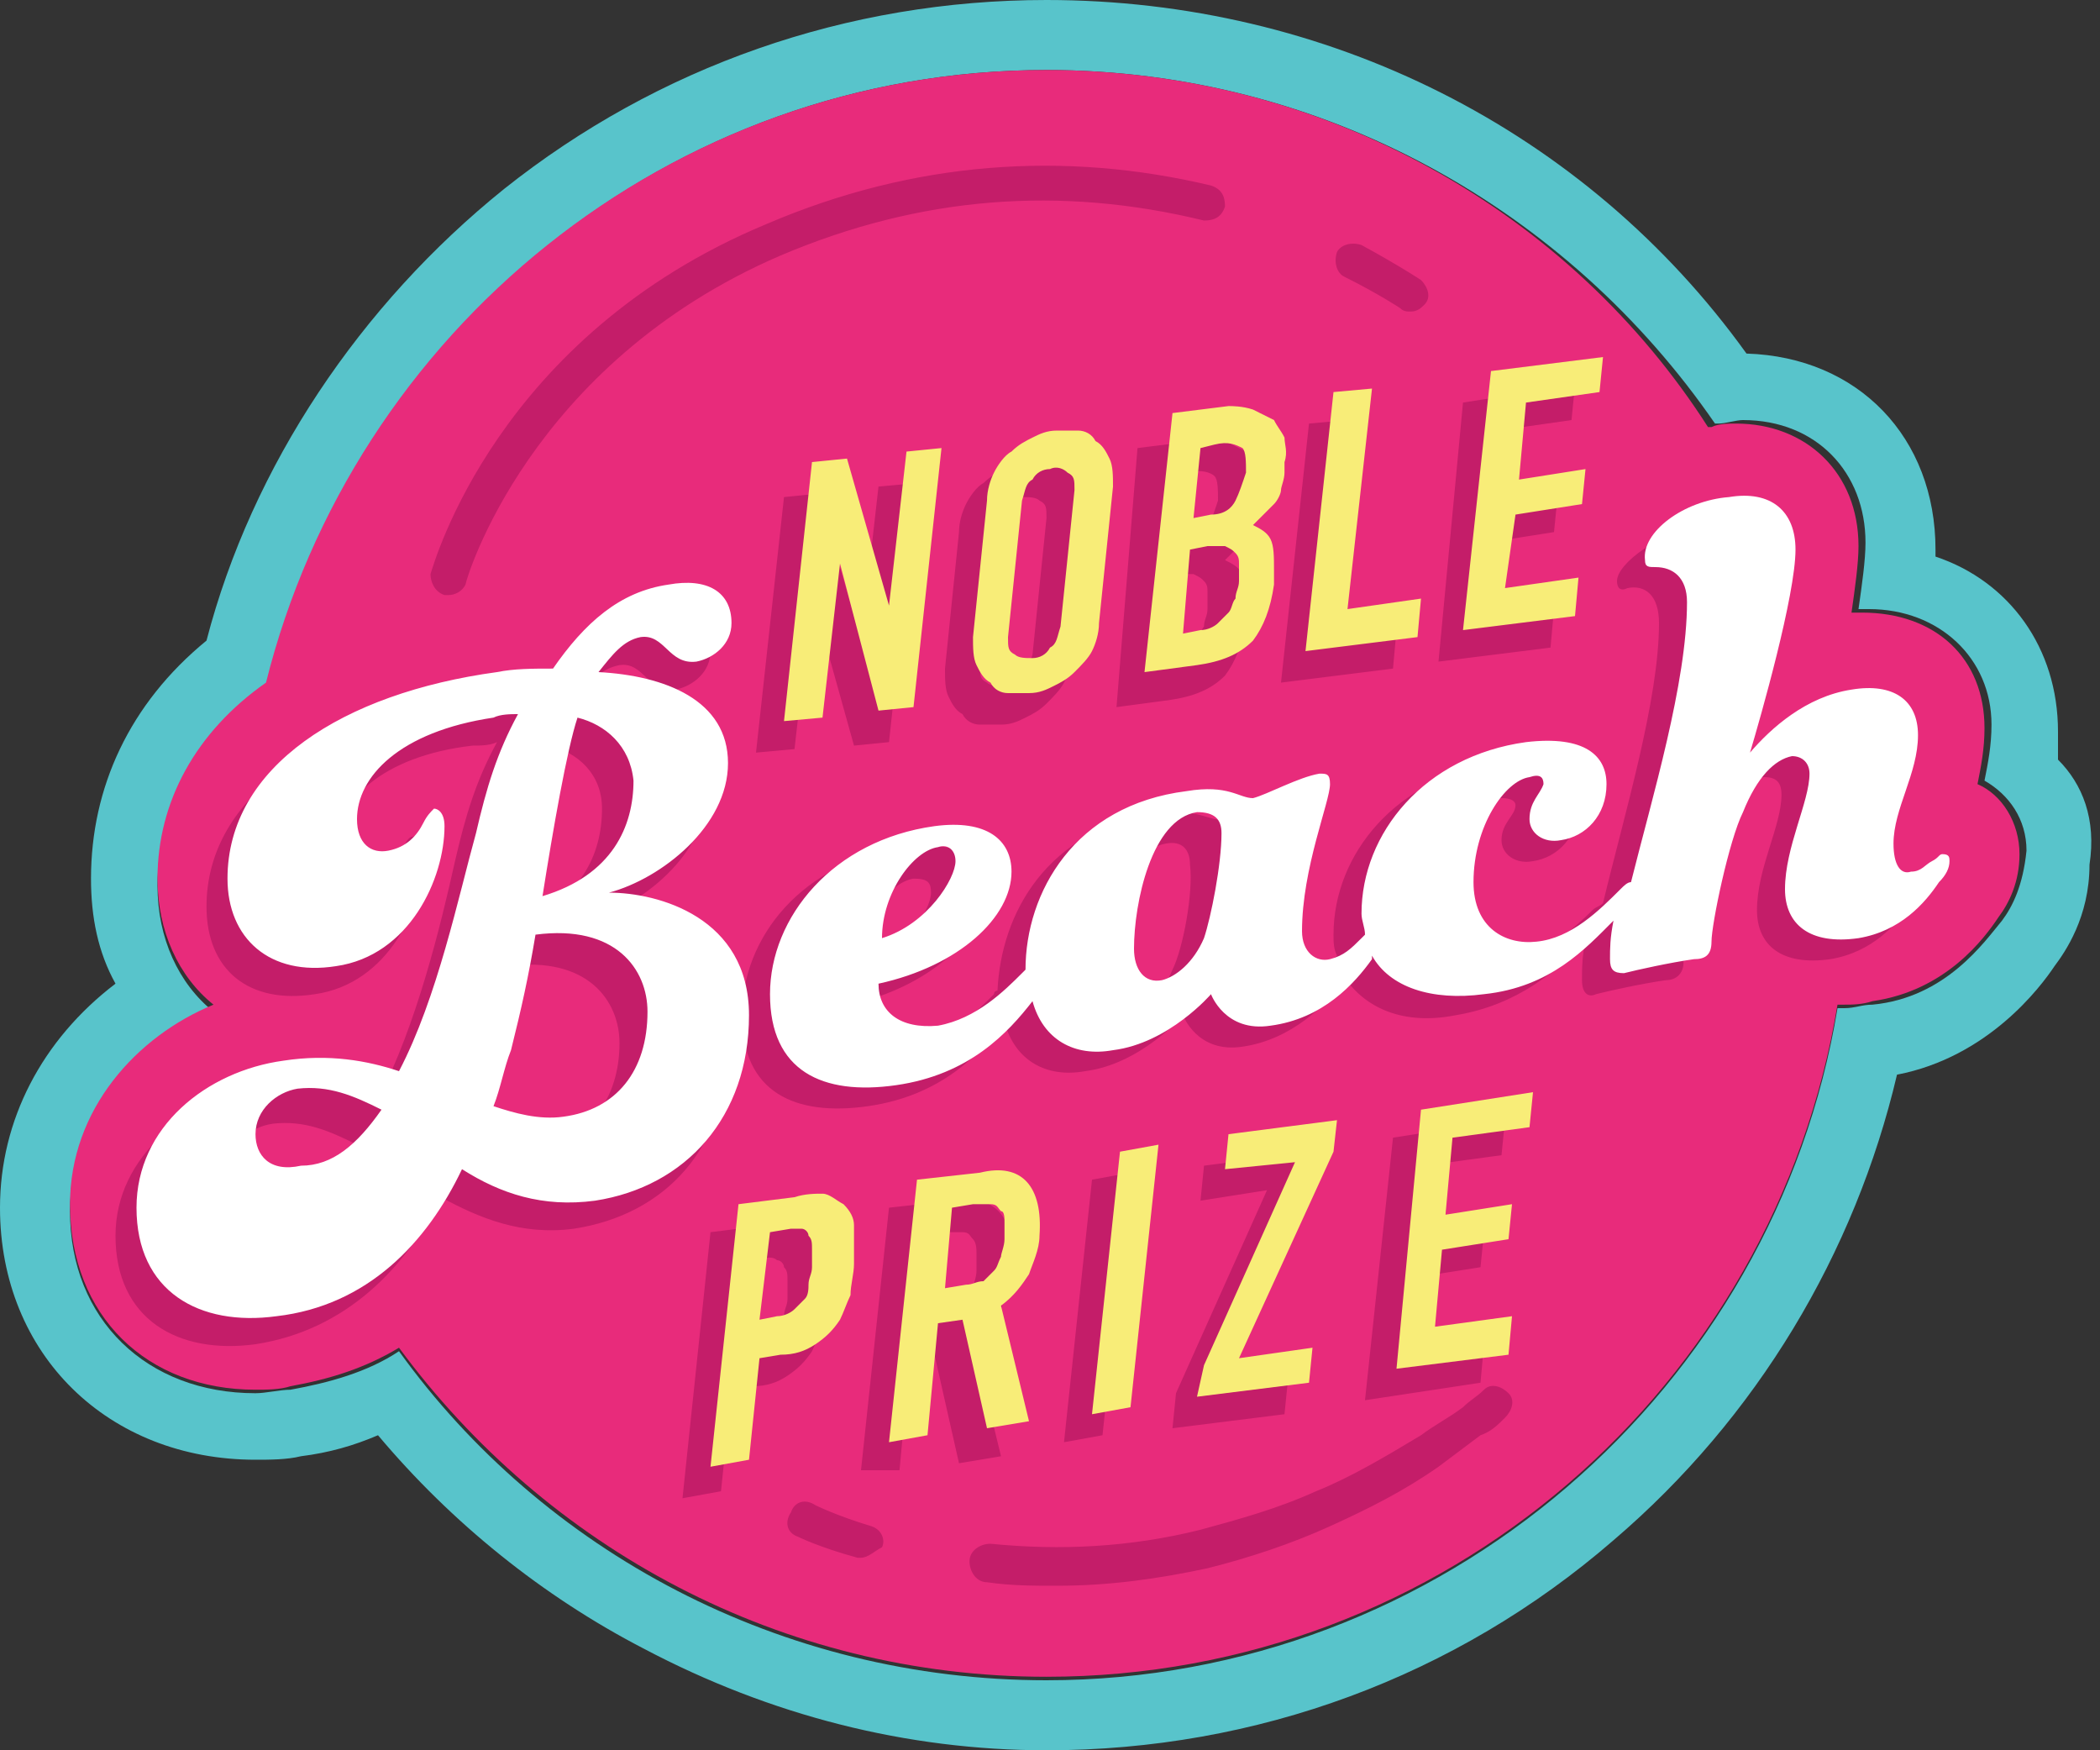
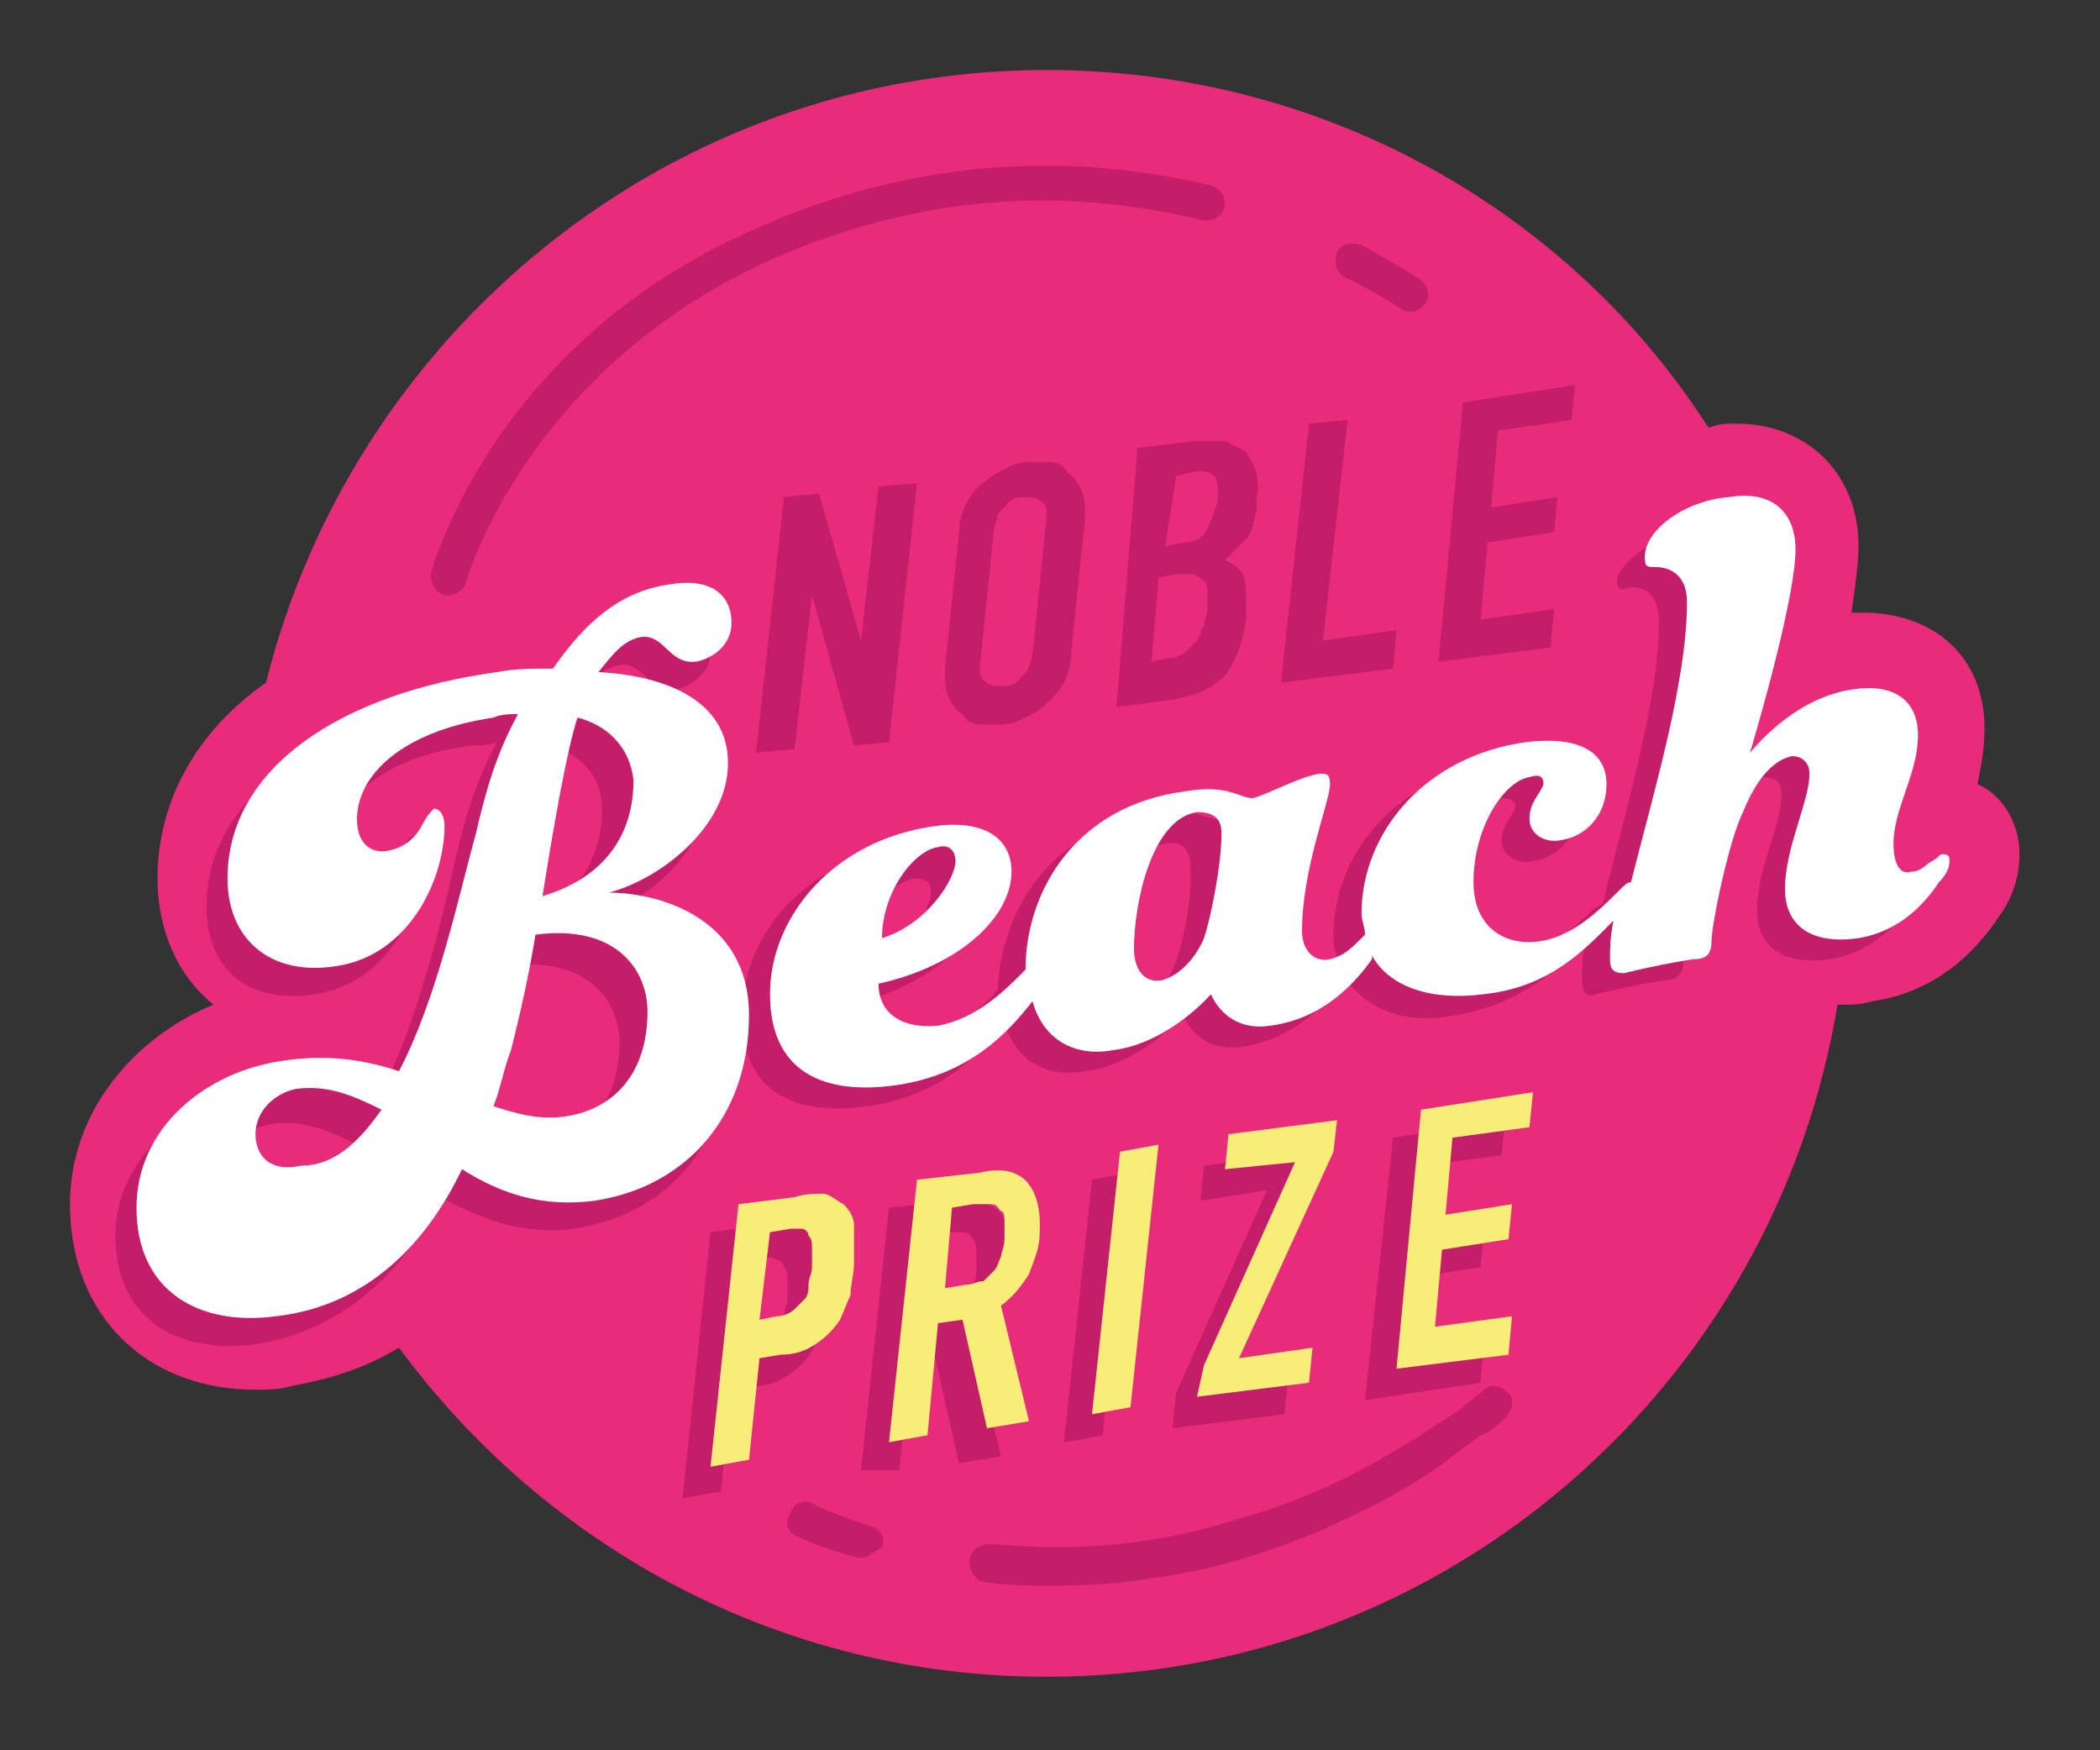
<svg xmlns="http://www.w3.org/2000/svg" version="1.1" id="Layer_1" x="0px" y="0px" viewBox="0 0 60 50" style="enable-background:new 0 0 60 50;" xml:space="preserve">
  <rect x="0" y="0" width="60" height="50" fill="#333333" stroke="none" />
  <style type="text/css">
	.st0{fill-rule:evenodd;clip-rule:evenodd;fill:#58C4CB;}
	.st1{fill-rule:evenodd;clip-rule:evenodd;fill:#E82B7B;}
	.st2{fill-rule:evenodd;clip-rule:evenodd;fill:#C41D69;}
	.st3{fill-rule:evenodd;clip-rule:evenodd;fill:#F8ED78;}
	.st4{fill-rule:evenodd;clip-rule:evenodd;fill:#FFFFFF;}
</style>
  <g id="nbp">
-     <path id="Border" class="st0" d="M57.2,26.3L57.2,26.3L57.2,26.3c-0.5,0.6-1.6,2.2-3.7,2.4c-0.3,0-0.5,0.1-0.8,0.1   c-0.1,0-0.1,0-0.2,0c-1.8,10.9-11.3,19.2-22.6,19.2c-7.6,0-14.4-3.7-18.5-9.4c-0.9,0.6-2,0.9-3.1,1.1c-0.3,0-0.7,0.1-1,0.1   c-3.1,0-5.3-2.1-5.3-5.2c0-2.8,1.9-4.8,4.1-5.7c-1-0.8-1.6-2.1-1.6-3.6c0-2.2,1.1-4.1,3.1-5.6C10.1,9.5,19.1,2,29.9,2   c7.9,0,14.9,4,19.1,10.1c0,0,0.1,0,0.1,0c0.2,0,0.5-0.1,0.7-0.1c2.1,0,3.5,1.5,3.5,3.5c0,0.5-0.1,1.2-0.2,1.9c0.1,0,0.2,0,0.3,0   c2,0,3.5,1.4,3.5,3.3c0,0.6-0.1,1.1-0.2,1.6c0.7,0.4,1.2,1.1,1.2,2C57.8,25.3,57.5,25.9,57.2,26.3 M58.8,21.7c0-0.3,0-0.5,0-0.8   c0-2.4-1.4-4.3-3.5-5c0-0.1,0-0.1,0-0.2c0-3.2-2.2-5.5-5.4-5.6C45.3,3.7,37.9,0,29.9,0c-5.7,0-11.1,1.9-15.5,5.4   c-4.1,3.3-7.2,7.9-8.5,12.9c-2.2,1.8-3.3,4.2-3.3,6.8c0,1.1,0.2,2.1,0.7,3C1.2,29.7,0,32,0,34.5c0,4.2,3.1,7.2,7.3,7.2   c0.4,0,0.9,0,1.3-0.1c0.8-0.1,1.5-0.3,2.2-0.6c2.1,2.5,4.7,4.6,7.6,6.1C22,49,25.9,50,29.9,50c6,0,11.7-2.1,16.2-6   c4.1-3.5,6.9-8.2,8.1-13.3c2.6-0.5,4.1-2.5,4.5-3.1l0,0l0,0l0,0l0,0c0.3-0.4,1-1.4,1-2.9C59.9,23.4,59.5,22.4,58.8,21.7" />
    <path id="Bubble" class="st1" d="M7.3,39.7c0.3,0,0.7,0,1-0.1c1.1-0.2,2.1-0.5,3.1-1.1c4.2,5.7,10.9,9.4,18.5,9.4   c11.4,0,20.8-8.3,22.6-19.2c0.1,0,0.1,0,0.2,0c0.2,0,0.5,0,0.8-0.1c2.1-0.3,3.2-1.8,3.6-2.4l0,0l0,0c0.3-0.4,0.6-1,0.6-1.8   c0-0.9-0.5-1.7-1.2-2c0.1-0.5,0.2-1,0.2-1.6c0-2-1.4-3.3-3.5-3.3c-0.1,0-0.2,0-0.3,0c0.1-0.7,0.2-1.4,0.2-1.9   c0-2.1-1.5-3.5-3.5-3.5c-0.2,0-0.5,0-0.7,0.1c0,0-0.1,0-0.1,0C44.9,6.1,37.9,2,29.9,2C19.1,2,10.1,9.5,7.6,19.5   c-2,1.4-3.1,3.4-3.1,5.6c0,1.5,0.6,2.8,1.6,3.6c-2.2,0.9-4.1,3-4.1,5.7C2,37.6,4.2,39.7,7.3,39.7" />
    <path id="Shadows" class="st2" d="M24.6,44.5c0,0-0.1,0-0.1,0c-1.1-0.3-1.7-0.6-1.7-0.6c-0.3-0.1-0.4-0.4-0.2-0.7   c0.1-0.3,0.4-0.4,0.7-0.2c0,0,0.6,0.3,1.6,0.6c0.3,0.1,0.4,0.4,0.3,0.6C25,44.3,24.8,44.5,24.6,44.5L24.6,44.5z M30.2,45.3   c-0.7,0-1.3,0-2-0.1c-0.3,0-0.5-0.3-0.5-0.6c0-0.3,0.3-0.5,0.6-0.5c2,0.2,4,0.1,6-0.4c1.1-0.3,2.2-0.6,3.3-1.1c1-0.4,2-1,3-1.6   c0.4-0.3,0.8-0.5,1.2-0.8c0.2-0.2,0.4-0.3,0.6-0.5c0.2-0.2,0.5-0.1,0.7,0.1c0.2,0.2,0.1,0.5-0.1,0.7c-0.2,0.2-0.4,0.4-0.7,0.5   c-0.4,0.3-0.8,0.6-1.2,0.9c-1,0.7-2,1.2-3.1,1.7c-1.1,0.5-2.3,0.9-3.5,1.2C33.1,45.1,31.7,45.3,30.2,45.3L30.2,45.3z M12.8,17   c0,0-0.1,0-0.1,0c-0.3-0.1-0.4-0.4-0.4-0.6c0.1-0.3,1.9-6.8,9.6-10c4.2-1.8,8.5-2.1,12.7-1.1C34.9,5.4,35,5.6,35,5.9   c-0.1,0.3-0.3,0.4-0.6,0.4c-4.1-1-8.1-0.7-12.1,1c-7.2,3.1-9,9.3-9,9.4C13.2,16.9,13,17,12.8,17L12.8,17z M40.3,8.9   c-0.1,0-0.2,0-0.3-0.1c0,0-0.6-0.4-1.6-0.9c-0.2-0.1-0.3-0.4-0.2-0.7c0.1-0.2,0.4-0.3,0.7-0.2c1.1,0.6,1.7,1,1.7,1   c0.2,0.2,0.3,0.5,0.1,0.7C40.6,8.8,40.5,8.9,40.3,8.9L40.3,8.9z M37.4,12.1l1.1-0.1l-0.7,6.3l2.1-0.3l-0.1,1.1l-3.2,0.4L37.4,12.1z    M41.8,11.5L45,11l-0.1,1l-2.1,0.3l-0.2,2.2l1.9-0.3l-0.1,1l-1.9,0.3l-0.2,2.2l2.1-0.3l-0.1,1.1l-3.2,0.4L41.8,11.5z M32.9,18.9   l0.5-0.1c0.2,0,0.4-0.1,0.5-0.2c0.1-0.1,0.2-0.2,0.3-0.3c0.1-0.1,0.1-0.3,0.2-0.4c0-0.2,0.1-0.3,0.1-0.5c0-0.2,0-0.3,0-0.5   c0-0.1,0-0.2-0.1-0.3c-0.1-0.1-0.1-0.1-0.3-0.2c-0.1,0-0.3,0-0.5,0l-0.5,0.1L32.9,18.9z M33.3,15.6l0.5-0.1c0.4,0,0.6-0.2,0.7-0.4   c0.1-0.2,0.2-0.5,0.3-0.8c0-0.3,0-0.6-0.1-0.7c-0.1-0.1-0.4-0.2-0.7-0.1l-0.4,0.1L33.3,15.6z M32.5,12.8l1.6-0.2c0.3,0,0.6,0,0.9,0   c0.2,0.1,0.4,0.2,0.6,0.3c0.1,0.2,0.2,0.3,0.3,0.6c0,0.2,0.1,0.4,0,0.7l0,0.3c0,0.2-0.1,0.4-0.1,0.5c0,0.1-0.1,0.3-0.2,0.4   c-0.1,0.1-0.2,0.2-0.3,0.3c-0.1,0.1-0.2,0.2-0.3,0.3c0.2,0.1,0.4,0.2,0.5,0.4c0.1,0.2,0.1,0.5,0.1,0.9l0,0.4   c-0.1,0.7-0.3,1.2-0.6,1.6c-0.4,0.4-0.9,0.6-1.6,0.7l-1.5,0.2L32.5,12.8z M39.8,32.5l3.2-0.5l-0.1,1l-2.2,0.3l-0.2,2.2l1.9-0.3   l-0.1,1l-1.9,0.3l-0.2,2.2l2.2-0.3l-0.1,1.1L39,40L39.8,32.5z M33.6,39.8l2.6-5.8l-1.9,0.3l0.1-1l3.1-0.4l-0.1,0.9l-2.7,5.9   l2.1-0.3l-0.1,1l-3.2,0.4L33.6,39.8z M31.2,33.7l1.1-0.2L31.5,41l-1.1,0.2L31.2,33.7z M26.2,37.7l0.6-0.1c0.2,0,0.3-0.1,0.5-0.1   c0.1-0.1,0.2-0.2,0.3-0.3c0.1-0.1,0.1-0.2,0.2-0.4c0-0.1,0.1-0.3,0.1-0.5c0-0.2,0-0.4,0-0.5c0-0.1,0-0.3-0.1-0.4   c-0.1-0.1-0.1-0.2-0.3-0.2c-0.1,0-0.3,0-0.5,0l-0.6,0.1L26.2,37.7z M25.4,34.5l1.8-0.2c1.3-0.2,1.8,0.5,1.7,1.9   c0,0.4-0.2,0.8-0.3,1.2c-0.2,0.3-0.4,0.6-0.8,0.9l0.8,3.3l-1.2,0.2l-0.7-3.1l-0.7,0.1l-0.3,3.2L24.6,42L25.4,34.5z M21,38.6   l0.5-0.1c0.2,0,0.4-0.1,0.5-0.2c0.1-0.1,0.2-0.2,0.3-0.3c0.1-0.1,0.1-0.3,0.1-0.4c0-0.2,0.1-0.3,0.1-0.5c0-0.2,0-0.3,0-0.5   c0-0.2,0-0.3-0.1-0.4c0-0.1-0.1-0.2-0.2-0.2c-0.1-0.1-0.3-0.1-0.5,0l-0.6,0.1L21,38.6z M20.3,35.2l1.6-0.2c0.3,0,0.6,0,0.8,0   c0.2,0,0.4,0.2,0.6,0.3c0.2,0.2,0.3,0.4,0.3,0.6c0,0.3,0,0.6,0,1.1c0,0.3-0.1,0.6-0.1,0.9c-0.1,0.2-0.2,0.5-0.3,0.7   c-0.2,0.3-0.4,0.5-0.7,0.7c-0.3,0.2-0.6,0.3-1,0.3l-0.6,0.1l-0.3,2.9l-1.1,0.2L20.3,35.2z M28,19c0,0.3,0,0.4,0.2,0.5   c0.1,0.1,0.3,0.1,0.5,0.1c0.2,0,0.4-0.1,0.5-0.3c0.2-0.1,0.2-0.3,0.3-0.6l0.4-3.9c0-0.3,0-0.4-0.2-0.5c-0.1-0.1-0.3-0.1-0.5-0.1   c-0.2,0-0.4,0.1-0.5,0.3c-0.2,0.1-0.2,0.3-0.3,0.6L28,19z M27.4,15.2c0-0.3,0.1-0.6,0.2-0.8c0.1-0.2,0.3-0.5,0.5-0.6   c0.2-0.2,0.4-0.3,0.6-0.4c0.2-0.1,0.4-0.2,0.7-0.2c0.2,0,0.4,0,0.6,0c0.2,0,0.4,0.1,0.5,0.3c0.2,0.1,0.3,0.3,0.4,0.5   c0.1,0.2,0.1,0.5,0.1,0.8l-0.4,3.9c0,0.3-0.1,0.6-0.2,0.8c-0.1,0.2-0.3,0.4-0.5,0.6c-0.2,0.2-0.4,0.3-0.6,0.4   c-0.2,0.1-0.4,0.2-0.7,0.2c-0.2,0-0.4,0-0.6,0c-0.2,0-0.4-0.1-0.5-0.3c-0.2-0.1-0.3-0.3-0.4-0.5c-0.1-0.2-0.1-0.5-0.1-0.8   L27.4,15.2z M22.4,14.2l1-0.1l1.2,4.2l0,0l0.5-4.4l1.1-0.1l-0.8,7.4l-1,0.1L23.2,17l0,0l-0.5,4.4l-1.1,0.1L22.4,14.2z M33.5,27.7   c-0.3,0.7-0.7,1.2-1.2,1.2c-0.5,0.1-0.8-0.4-0.8-0.9c0-1.2,0.6-3.7,1.8-3.9c0.5-0.1,0.7,0.2,0.7,0.6C34.1,25.5,33.8,27.1,33.5,27.7   L33.5,27.7z M26.1,25.1c0.4,0,0.5,0.1,0.5,0.4c0,0.5-0.8,1.8-2.1,2.2C24.5,26.4,25.4,25.2,26.1,25.1L26.1,25.1z M54.8,25.2   c-0.1,0-0.2,0.1-0.3,0.2c-0.2,0.2-0.4,0.3-0.6,0.3c-0.3,0-0.5-0.2-0.5-0.8c0-1.1,0.7-2,0.7-3.1c0-1-0.7-1.4-1.9-1.3   c-1.3,0.2-2.3,1.1-2.9,1.8c0.3-1,1.3-4.5,1.3-5.8c0-1.1-0.7-1.7-1.9-1.5c-1.3,0.2-2.5,1.1-2.5,1.6c0,0.2,0.1,0.3,0.3,0.2   c0.5-0.1,0.9,0.2,0.9,1c0,2.2-1,5.5-1.6,8c-0.1,0.1-0.2,0.1-0.3,0.2c-0.5,0.5-1.4,1.3-2.4,1.5c-0.9,0.1-1.8-0.4-1.8-1.7   c0-1.6,1-2.9,1.6-3c0.3,0,0.4,0.1,0.4,0.2c0,0.3-0.4,0.5-0.4,1c0,0.4,0.4,0.7,0.9,0.6c0.7-0.1,1.3-0.7,1.3-1.6   c0-0.9-0.6-1.5-2.3-1.2c-2.9,0.4-4.7,2.6-4.7,4.9c0,0.2,0,0.4,0.1,0.6c0,0,0,0-0.1,0.1c-0.3,0.3-0.5,0.5-0.9,0.6   c-0.4,0.1-0.8-0.2-0.8-0.8c0-1.8,0.8-3.6,0.8-4.2c0-0.2-0.1-0.3-0.3-0.3c-0.5,0.1-1.5,0.6-1.9,0.7c-0.4,0.1-0.7-0.3-1.9-0.2   c-3.2,0.5-4.5,2.9-4.6,5.1c0,0-0.1,0-0.1,0.1c-0.5,0.5-1.3,1.3-2.4,1.5c-1.1,0.2-1.7-0.4-1.7-1.2c2.2-0.5,3.8-1.9,3.8-3.2   c0-1-0.7-1.5-2.2-1.3c-3,0.4-4.7,2.6-4.7,4.8c0,2.2,1.5,2.9,3.6,2.6c2.1-0.3,3.2-1.5,3.9-2.4c0.3,1.1,1.2,1.6,2.3,1.4   c1.6-0.2,2.8-1.6,2.8-1.6s0.4,1.1,1.7,0.9c1.4-0.2,2.4-1.2,2.9-1.9c0,0,0,0,0-0.1c0.6,0.9,1.7,1.4,3.2,1.1c1.8-0.3,2.9-1.3,3.7-2.1   c-0.1,0.4-0.1,0.8-0.1,1.1c0,0.4,0.2,0.5,0.4,0.4c0.4-0.1,1.3-0.3,2-0.4c0.3,0,0.5-0.2,0.5-0.5c0-0.5,0.5-2.8,0.9-3.7   c0.5-1,0.9-1.5,1.4-1.6c0.3,0,0.5,0.1,0.5,0.5c0,0.9-0.7,2.1-0.7,3.3c0,1,0.7,1.6,2.1,1.4c1.2-0.2,1.9-1,2.3-1.6   c0.2-0.2,0.3-0.4,0.3-0.6C55,25.2,55,25.1,54.8,25.2L54.8,25.2z M15.3,32.8c-0.7,0.1-1.4,0-2-0.3c0.2-0.6,0.3-1.1,0.5-1.6   c0.3-1.2,0.5-2.2,0.7-3.3c2.3-0.3,3.2,1,3.2,2.2C17.7,31.4,16.8,32.6,15.3,32.8L15.3,32.8z M15.7,21.3c0.8,0.2,1.5,0.8,1.5,1.8   c0,1.3-0.6,2.7-2.6,3.3C15.1,24.5,15.4,22.2,15.7,21.3L15.7,21.3z M7.9,34.3c-0.9,0.1-1.3-0.4-1.3-0.9c0-0.7,0.5-1.2,1.2-1.3   c0.9-0.1,1.6,0.2,2.4,0.6C9.5,33.5,8.7,34.1,7.9,34.3L7.9,34.3z M16.8,26.3c1.5-0.4,3.4-1.9,3.4-3.7s-1.8-2.5-3.7-2.6   c0.4-0.6,0.7-0.9,1.2-1c0.7-0.1,0.8,0.8,1.6,0.7c0.5-0.1,1-0.5,1-1.1c0-0.9-0.8-1.2-1.8-1.1c-1.5,0.2-2.4,1.1-3.3,2.4   c-0.5,0-1.1,0.1-1.6,0.1c-4.4,0.6-7.7,2.7-7.7,5.9c0,1.8,1.2,2.8,3.1,2.5c2.1-0.3,3.1-2.5,3.1-4c0-0.5-0.1-0.6-0.3-0.5   c-0.1,0-0.2,0.1-0.3,0.4c-0.2,0.4-0.5,0.7-1,0.8c-0.5,0.1-0.9-0.3-0.9-0.9c0-1.3,1.3-2.6,3.9-2.9c0.2,0,0.5,0,0.7-0.1   c-0.6,1.1-0.9,2.1-1.2,3.4c-0.4,1.8-1.1,4.7-2.2,6.8c-0.9-0.3-2-0.5-3.3-0.3c-2.1,0.3-4.2,1.9-4.2,4.2c0,2.4,1.8,3.4,4,3.1   c2.6-0.4,4.3-2.2,5.3-4.2c1.1,0.6,2.3,1.1,3.8,0.9c2.6-0.4,4.4-2.3,4.4-5.3C20.7,27,18.2,26.3,16.8,26.3L16.8,26.3z" />
    <path id="PRIZE" class="st3" d="M40.6,31.7l3.2-0.5l-0.1,1l-2.2,0.3l-0.2,2.2l1.9-0.3l-0.1,1l-1.9,0.3L41,37.9l2.2-0.3l-0.1,1.1   l-3.2,0.4L40.6,31.7z M34.4,39l2.6-5.8L35,33.4l0.1-1l3.1-0.4l-0.1,0.9l-2.7,5.9l2.1-0.3l-0.1,1l-3.2,0.4L34.4,39z M32,32.9   l1.1-0.2l-0.8,7.5l-1.1,0.2L32,32.9z M29.7,35.3c0,0.4-0.2,0.8-0.3,1.1c-0.2,0.3-0.4,0.6-0.8,0.9l0.8,3.3l-1.2,0.2l-0.7-3.1   l-0.7,0.1L26.5,41l-1.1,0.2l0.8-7.5l1.8-0.2C29.2,33.2,29.8,33.9,29.7,35.3z M27.8,34.4l-0.6,0.1L27,36.8l0.6-0.1   c0.2,0,0.3-0.1,0.5-0.1c0.1-0.1,0.2-0.2,0.3-0.3c0.1-0.1,0.1-0.2,0.2-0.4c0-0.1,0.1-0.3,0.1-0.5c0-0.2,0-0.4,0-0.5   c0-0.1,0-0.3-0.1-0.3c-0.1-0.1-0.1-0.2-0.3-0.2C28.1,34.4,28,34.4,27.8,34.4z M23.5,34.1c0.2,0,0.4,0.2,0.6,0.3   c0.2,0.2,0.3,0.4,0.3,0.6c0,0.3,0,0.6,0,1.1c0,0.3-0.1,0.6-0.1,0.9c-0.1,0.2-0.2,0.5-0.3,0.7c-0.2,0.3-0.4,0.5-0.7,0.7   c-0.3,0.2-0.6,0.3-1,0.3l-0.6,0.1l-0.3,2.9l-1.1,0.2l0.8-7.5l1.6-0.2C23,34.1,23.3,34.1,23.5,34.1z M22.6,35.1l-0.6,0.1l-0.3,2.5   l0.5-0.1c0.2,0,0.4-0.1,0.5-0.2c0.1-0.1,0.2-0.2,0.3-0.3c0.1-0.1,0.1-0.3,0.1-0.4c0-0.2,0.1-0.3,0.1-0.5c0-0.2,0-0.3,0-0.5   c0-0.2,0-0.3-0.1-0.4c0-0.1-0.1-0.2-0.2-0.2C23,35.1,22.9,35.1,22.6,35.1z" />
    <path id="Beach" class="st4" d="M49.4,14.2c1.2-0.2,1.9,0.4,1.9,1.5c0,1.3-1,4.8-1.3,5.8c0.6-0.7,1.6-1.6,2.9-1.8   c1.2-0.2,1.9,0.3,1.9,1.3c0,1.1-0.7,2.1-0.7,3.1c0,0.6,0.2,0.9,0.5,0.8c0.3,0,0.4-0.2,0.6-0.3c0.2-0.1,0.2-0.2,0.3-0.2   c0.2,0,0.2,0.1,0.2,0.2c0,0.2-0.1,0.4-0.3,0.6c-0.4,0.6-1.1,1.4-2.3,1.6c-1.4,0.2-2.1-0.4-2.1-1.4c0-1.2,0.7-2.5,0.7-3.3   c0-0.3-0.2-0.5-0.5-0.5c-0.5,0.1-1,0.6-1.4,1.6c-0.4,0.8-0.9,3.2-0.9,3.7c0,0.4-0.2,0.5-0.5,0.5c-0.7,0.1-1.6,0.3-2,0.4   c-0.3,0-0.4-0.1-0.4-0.4c0-0.3,0-0.6,0.1-1.1c-0.8,0.8-1.8,1.9-3.7,2.1c-1.5,0.2-2.7-0.2-3.2-1.1c0,0,0,0,0,0.1   c-0.5,0.7-1.4,1.7-2.9,1.9c-1.3,0.2-1.7-0.9-1.7-0.9s-1.2,1.4-2.8,1.6c-1.1,0.2-2-0.3-2.3-1.4c-0.7,0.9-1.8,2.1-3.9,2.4   c-2.1,0.3-3.6-0.4-3.6-2.6c0-2.2,1.8-4.4,4.7-4.8c1.5-0.2,2.2,0.4,2.2,1.3c0,1.3-1.5,2.7-3.8,3.2c0,0.8,0.6,1.3,1.7,1.2   c1.1-0.2,1.9-1,2.4-1.5c0,0,0.1-0.1,0.1-0.1c0-2.2,1.4-4.7,4.6-5.1c1.2-0.2,1.5,0.2,1.9,0.2c0.4-0.1,1.3-0.6,1.9-0.7   c0.2,0,0.3,0,0.3,0.3c0,0.5-0.8,2.4-0.8,4.2c0,0.6,0.4,0.9,0.8,0.8c0.4-0.1,0.6-0.3,0.9-0.6c0,0,0.1-0.1,0.1-0.1   c0-0.2-0.1-0.4-0.1-0.6c0-2.3,1.8-4.5,4.7-4.9c1.7-0.2,2.3,0.4,2.3,1.2c0,0.9-0.6,1.5-1.3,1.6c-0.5,0.1-0.9-0.2-0.9-0.6   c0-0.5,0.3-0.7,0.4-1c0-0.2-0.1-0.3-0.4-0.2c-0.7,0.1-1.6,1.4-1.6,3c0,1.3,0.9,1.8,1.8,1.7c1-0.1,1.8-0.9,2.4-1.5   c0.1-0.1,0.2-0.2,0.3-0.2c0.6-2.4,1.6-5.7,1.6-8c0-0.7-0.4-1-0.9-1c-0.2,0-0.3,0-0.3-0.2C46.9,15.2,48.1,14.3,49.4,14.2z    M34.9,23.8c0-0.4-0.2-0.6-0.7-0.6c-1.3,0.2-1.8,2.6-1.8,3.9c0,0.6,0.3,1,0.8,0.9c0.4-0.1,0.9-0.5,1.2-1.2   C34.6,26.2,34.9,24.7,34.9,23.8z M26.9,24.2l-0.1,0c-0.7,0.1-1.6,1.3-1.6,2.6c1.3-0.4,2.1-1.7,2.1-2.2c0-0.3-0.2-0.5-0.5-0.4   L26.9,24.2z M19.1,16.7c1.1-0.2,1.8,0.2,1.8,1.1c0,0.6-0.5,1-1,1.1c-0.8,0.1-0.9-0.8-1.6-0.7c-0.5,0.1-0.8,0.5-1.2,1   c1.9,0.1,3.7,0.8,3.7,2.6c0,1.8-1.9,3.3-3.4,3.7c1.4,0,4,0.7,4,3.5c0,2.9-1.8,4.9-4.4,5.3c-1.5,0.2-2.7-0.2-3.8-0.9   c-1,2.1-2.7,3.9-5.3,4.2c-2.2,0.3-4-0.7-4-3.1c0-2.3,2-3.9,4.2-4.2c1.3-0.2,2.4,0,3.3,0.3c1.1-2.1,1.7-5,2.2-6.8   c0.3-1.3,0.6-2.3,1.2-3.4c-0.2,0-0.5,0-0.7,0.1c-2.7,0.4-3.9,1.7-3.9,2.9c0,0.7,0.4,1,0.9,0.9c0.5-0.1,0.8-0.4,1-0.8   c0.1-0.2,0.2-0.3,0.3-0.4c0.1,0,0.3,0.1,0.3,0.5c0,1.5-1,3.7-3.1,4c-1.9,0.3-3.1-0.8-3.1-2.5c0-3.2,3.3-5.3,7.7-5.9   c0.5-0.1,1-0.1,1.6-0.1C16.7,17.8,17.7,16.9,19.1,16.7z M10.9,31.7c-0.8-0.4-1.5-0.7-2.4-0.6c-0.6,0.1-1.2,0.6-1.2,1.3   c0,0.6,0.4,1.1,1.3,0.9C9.5,33.3,10.2,32.7,10.9,31.7z M18.5,28.9c0-1.2-0.9-2.5-3.2-2.2c-0.2,1.2-0.4,2.1-0.7,3.3   c-0.2,0.5-0.3,1.1-0.5,1.6c0.6,0.2,1.3,0.4,2,0.3C17.6,31.7,18.5,30.6,18.5,28.9z M16.5,20.5c-0.3,0.9-0.7,3.2-1,5.1   c2-0.6,2.6-2,2.6-3.3C18,21.3,17.3,20.7,16.5,20.5z" />
-     <path id="NOBLE" class="st3" d="M26.9,12.8l-0.8,7.4l-1,0.1L24,16.1l0,0l-0.5,4.4l-1.1,0.1l0.8-7.4l1-0.1l1.2,4.2l0,0l0.5-4.4   L26.9,12.8z M30.8,12.3c0.2,0,0.4,0.1,0.5,0.3c0.2,0.1,0.3,0.3,0.4,0.5c0.1,0.2,0.1,0.5,0.1,0.8l-0.4,3.9c0,0.3-0.1,0.6-0.2,0.8   c-0.1,0.2-0.3,0.4-0.5,0.6c-0.2,0.2-0.4,0.3-0.6,0.4s-0.4,0.2-0.7,0.2c-0.2,0-0.4,0-0.6,0c-0.2,0-0.4-0.1-0.5-0.3   c-0.2-0.1-0.3-0.3-0.4-0.5c-0.1-0.2-0.1-0.5-0.1-0.8l0.4-3.9c0-0.3,0.1-0.6,0.2-0.8c0.1-0.2,0.3-0.5,0.5-0.6   c0.2-0.2,0.4-0.3,0.6-0.4c0.2-0.1,0.4-0.2,0.7-0.2C30.4,12.3,30.6,12.3,30.8,12.3z M35.8,11.7c0.2,0.1,0.4,0.2,0.6,0.3   c0.1,0.2,0.2,0.3,0.3,0.5c0,0.2,0.1,0.4,0,0.7l0,0.3c0,0.2-0.1,0.4-0.1,0.5c0,0.1-0.1,0.3-0.2,0.4c-0.1,0.1-0.2,0.2-0.3,0.3   c-0.1,0.1-0.2,0.2-0.3,0.3c0.2,0.1,0.4,0.2,0.5,0.4c0.1,0.2,0.1,0.5,0.1,0.9l0,0.4c-0.1,0.7-0.3,1.2-0.6,1.6   c-0.4,0.4-0.9,0.6-1.6,0.7l-1.5,0.2l0.8-7.4l1.6-0.2C35.2,11.6,35.5,11.6,35.8,11.7z M30,13.4c-0.2,0-0.4,0.1-0.5,0.3   c-0.2,0.1-0.2,0.3-0.3,0.6l-0.4,3.9c0,0.3,0,0.4,0.2,0.5c0.1,0.1,0.3,0.1,0.5,0.1c0.2,0,0.4-0.1,0.5-0.3c0.2-0.1,0.2-0.3,0.3-0.6   l0.4-3.9c0-0.3,0-0.4-0.2-0.5C30.4,13.4,30.2,13.3,30,13.4z M39.2,11.1l-0.7,6.3l2.1-0.3l-0.1,1.1l-3.2,0.4l0.8-7.4L39.2,11.1z    M34.5,15.6L34,15.7l-0.2,2.4l0.5-0.1c0.2,0,0.4-0.1,0.5-0.2c0.1-0.1,0.2-0.2,0.3-0.3c0.1-0.1,0.1-0.3,0.2-0.4   c0-0.2,0.1-0.3,0.1-0.5c0-0.2,0-0.3,0-0.5c0-0.1,0-0.2-0.1-0.3c-0.1-0.1-0.1-0.1-0.3-0.2C34.8,15.6,34.7,15.6,34.5,15.6z    M45.8,10.2l-0.1,1l-2.1,0.3l-0.2,2.2l1.9-0.3l-0.1,1l-1.9,0.3L43,16.8l2.1-0.3L45,17.6L41.8,18l0.8-7.4L45.8,10.2z M34.7,12.7   l-0.4,0.1l-0.2,2l0.5-0.1c0.4,0,0.6-0.2,0.7-0.4c0.1-0.2,0.2-0.5,0.3-0.8c0-0.3,0-0.6-0.1-0.7C35.3,12.7,35.1,12.6,34.7,12.7z" />
  </g>
</svg>